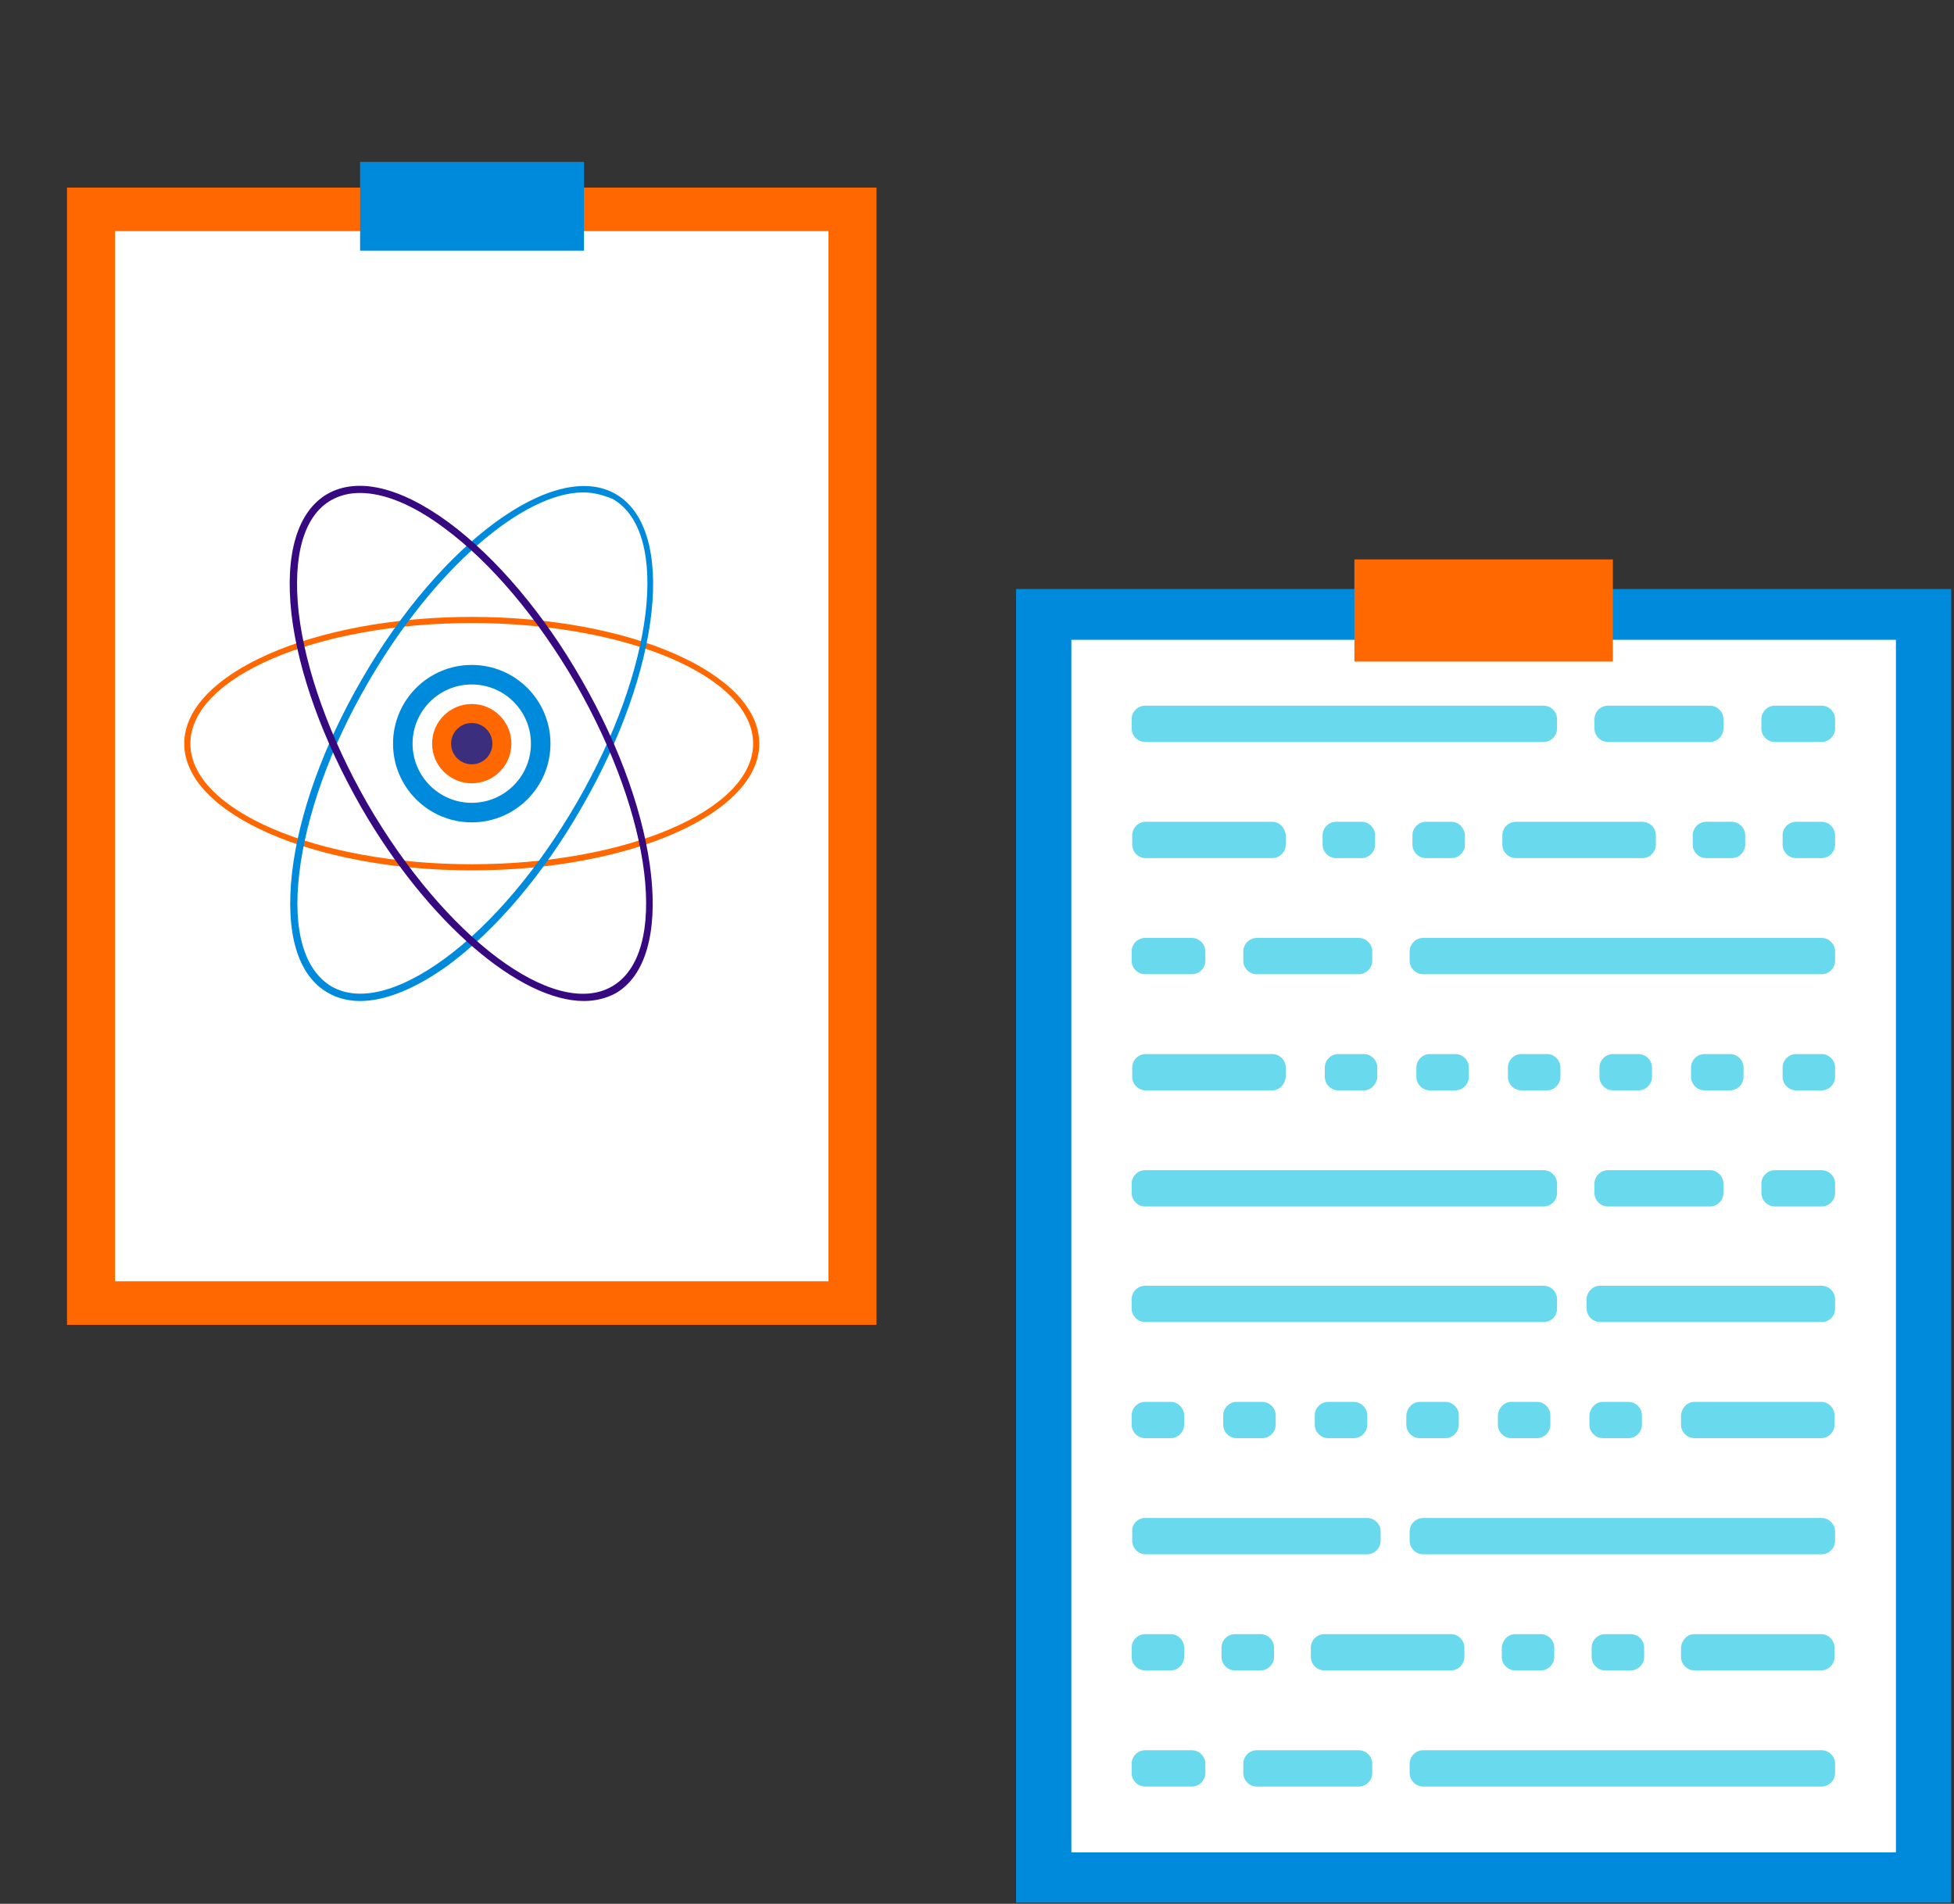
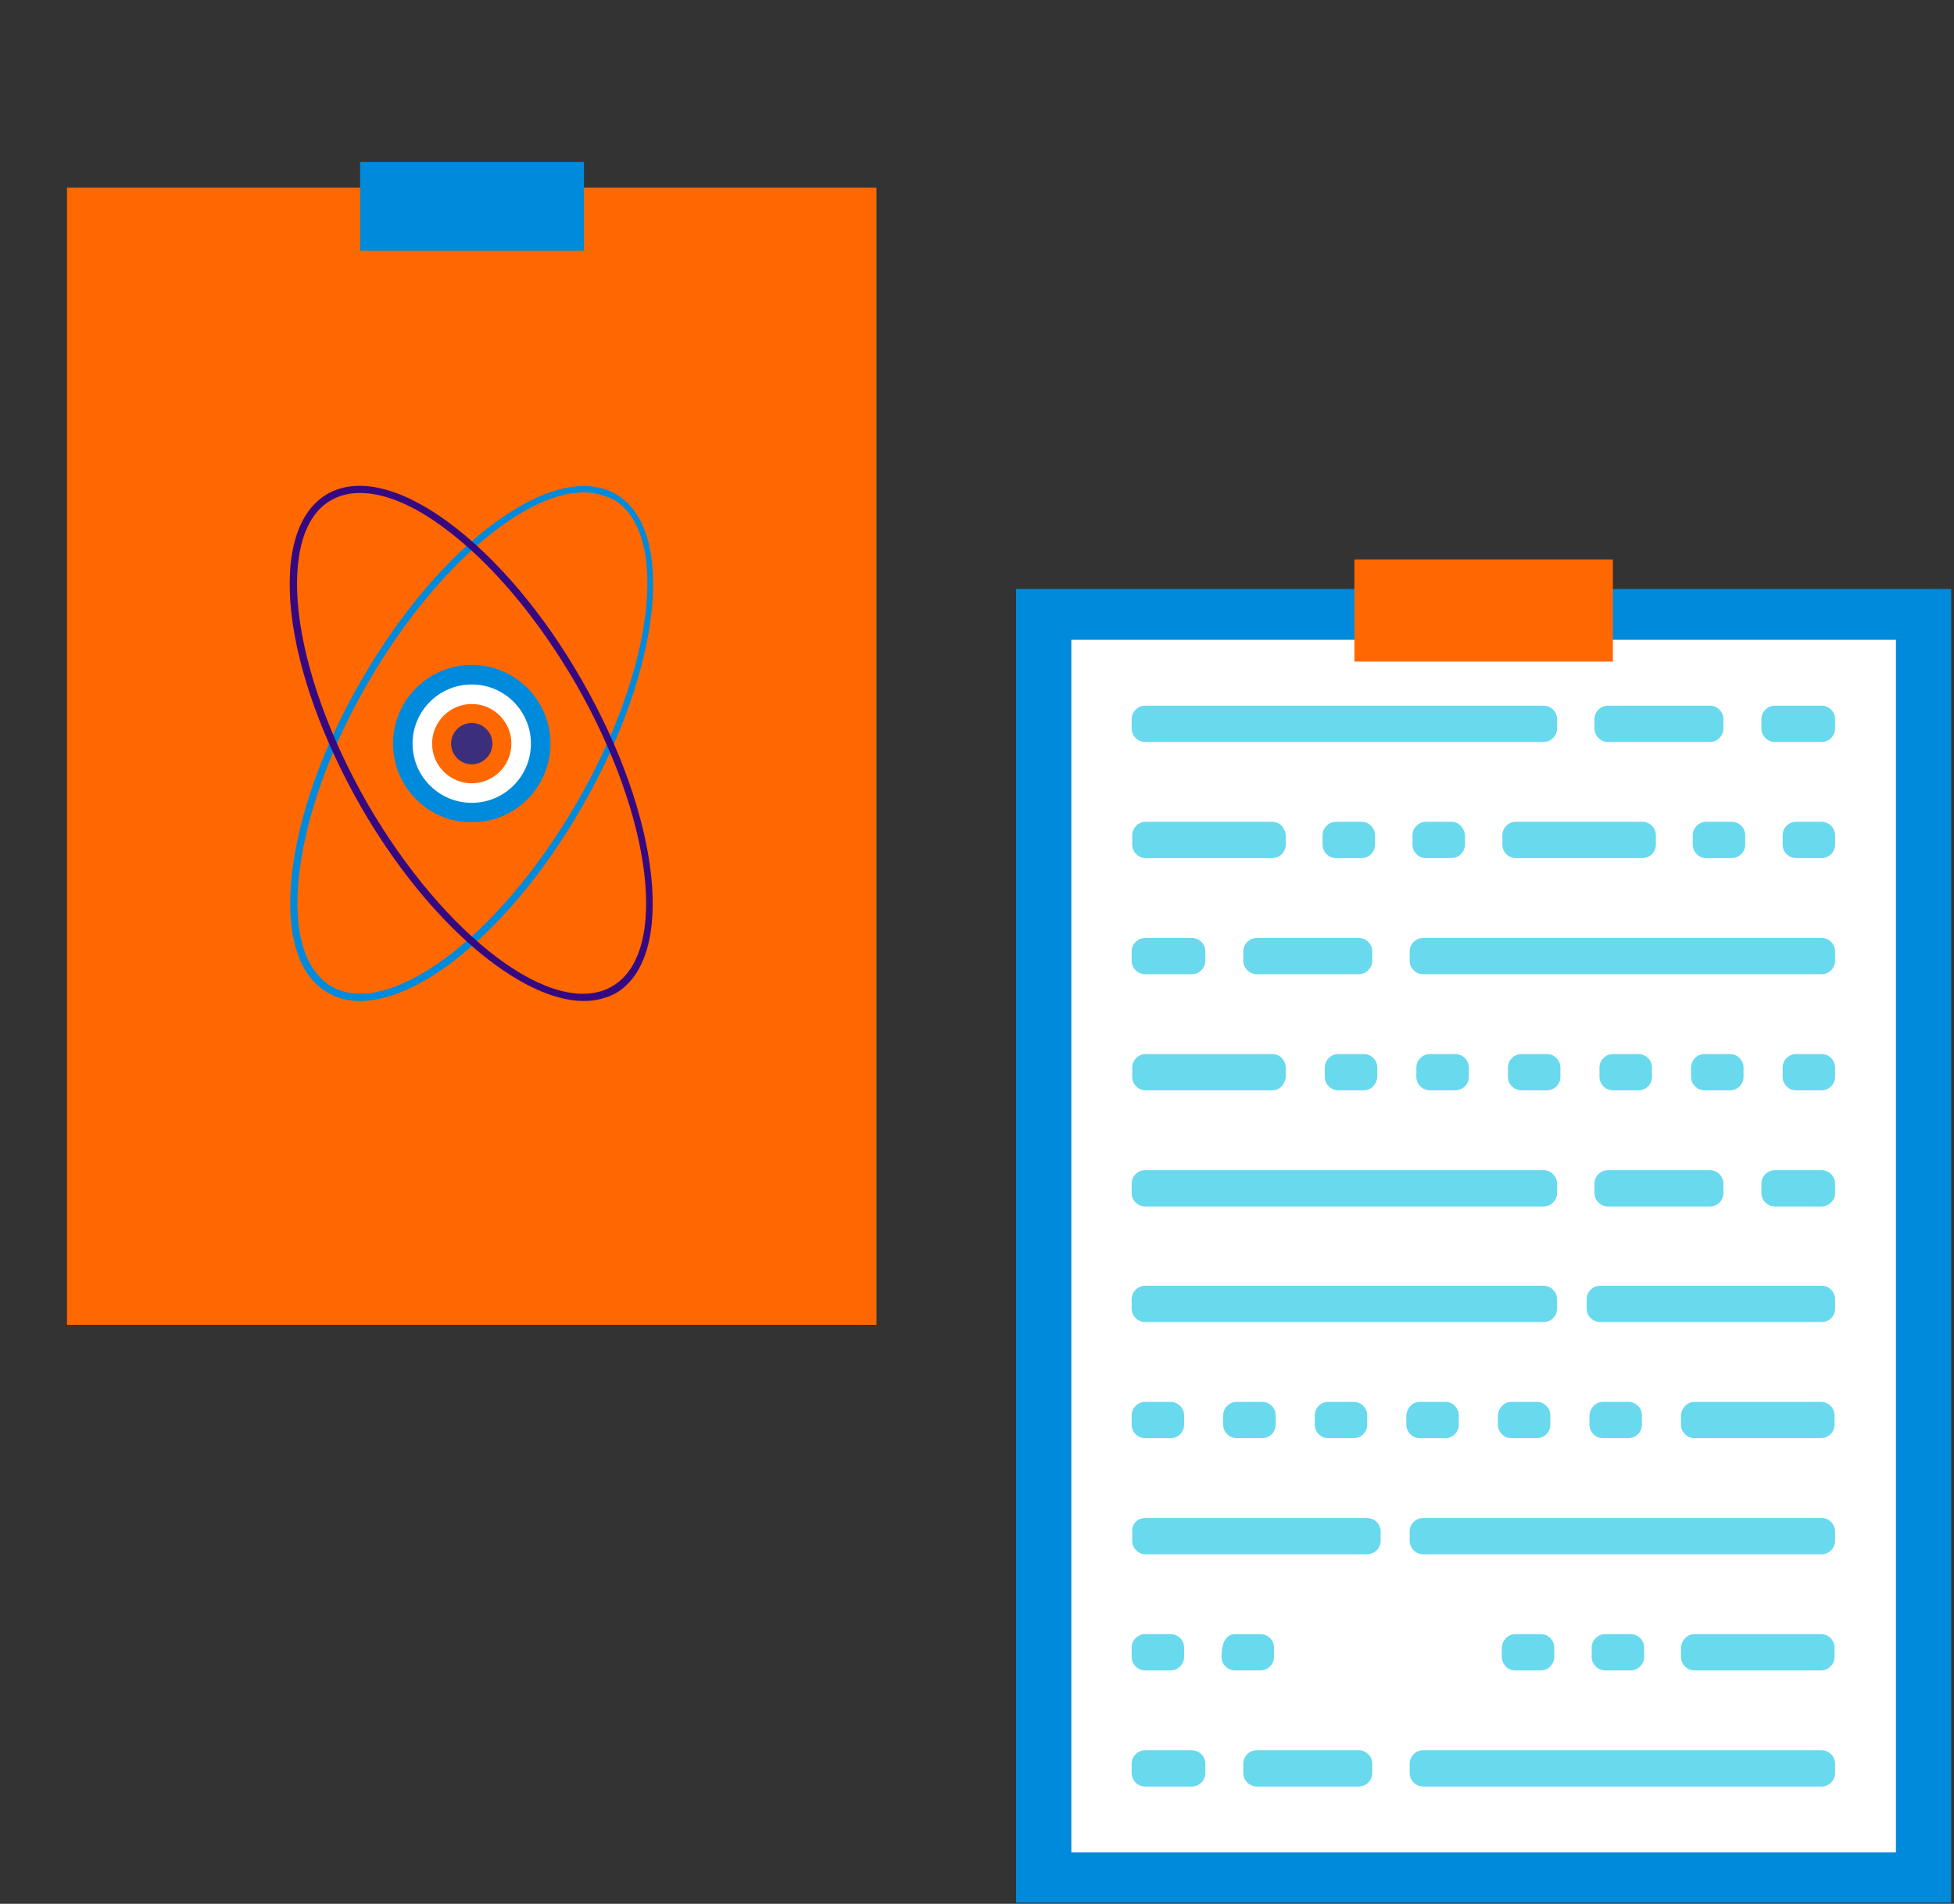
<svg xmlns="http://www.w3.org/2000/svg" width="350" height="341" viewBox="0 0 350 341" fill="none">
  <rect x="0" y="0" width="350" height="341" fill="#333333" stroke="none" />
  <g clip-path="url(#clip0)">
    <path d="M157 33.6H12V237.3H157V33.6Z" fill="#FF6800" />
-     <path d="M148.4 41.4H20.6V229.5H148.4V41.4Z" fill="white" />
    <path d="M104.6 29H64.5V44.9H104.6V29Z" fill="#008ADC" />
    <path d="M84.5 155.9C56.1 155.9 33 145.7 33 133.2C33 120.7 56.1 110.5 84.5 110.5C112.9 110.5 136 120.6 136 133.2C136 145.7 112.9 155.9 84.5 155.9ZM84.5 111.6C56.7 111.6 34.1 121.3 34.1 133.2C34.1 145.1 56.7 154.8 84.5 154.8C112.3 154.8 134.9 145.1 134.9 133.2C134.9 121.2 112.3 111.6 84.5 111.6Z" fill="#FF6800" />
    <path d="M64.5 179.3C62.4 179.3 60.4 178.8 58.7 177.8C53.3 174.7 51.1 167.1 52.3 156.4C53.5 145.9 57.9 133.6 64.8 121.7C79 97.1 99.4 82.2 110.3 88.5C121.2 94.8 118.5 119.9 104.2 144.6C97.4 156.5 88.9 166.5 80.4 172.8C74.5 177.1 69 179.3 64.5 179.3ZM104.5 88.2C93.7 88.2 77.7 101.9 65.9 122.3C59.1 134 54.8 146.2 53.6 156.5C52.4 166.7 54.5 173.8 59.4 176.7C64.3 179.5 71.5 177.7 79.8 171.6C88.2 165.4 96.5 155.5 103.3 143.8C117.2 119.8 120.1 95.4 109.8 89.4C108.1 88.7 106.4 88.2 104.5 88.2Z" fill="#008ADC" />
    <path d="M104.6 179.3C93.2 179.3 76.7 165.4 64.7 144.6C57.9 132.7 53.4 120.4 52.2 109.9C51 99.2 53.3 91.6 58.6 88.5C64 85.4 71.7 87.2 80.4 93.6C88.9 99.9 97.4 109.9 104.2 121.8C118.4 146.5 121.1 171.6 110.3 177.9C108.6 178.8 106.7 179.3 104.6 179.3ZM64.5 88.3C62.6 88.3 60.9 88.7 59.3 89.6C54.4 92.4 52.4 99.6 53.5 109.7C54.7 120 59.1 132.2 65.8 143.9C79.7 167.9 99.3 182.6 109.6 176.7C119.9 170.8 116.9 146.4 103.1 122.4C96.3 110.7 88 100.8 79.6 94.6C74 90.4 68.8 88.3 64.5 88.3Z" fill="#360980" />
    <path d="M84.5 147.3C92.287 147.3 98.6 140.987 98.6 133.2C98.6 125.413 92.287 119.1 84.5 119.1C76.713 119.1 70.4 125.413 70.4 133.2C70.4 140.987 76.713 147.3 84.5 147.3Z" fill="#008ADC" />
    <path d="M84.5 143.8C90.354 143.8 95.1 139.054 95.1 133.2C95.1 127.346 90.354 122.6 84.5 122.6C78.646 122.6 73.9 127.346 73.9 133.2C73.9 139.054 78.646 143.8 84.5 143.8Z" fill="white" />
    <path d="M84.5 140.3C88.421 140.3 91.6 137.121 91.6 133.2C91.6 129.279 88.421 126.1 84.5 126.1C80.579 126.1 77.4 129.279 77.4 133.2C77.4 137.121 80.579 140.3 84.5 140.3Z" fill="#FF6800" />
    <path d="M84.5 136.9C86.543 136.9 88.2 135.243 88.2 133.2C88.2 131.157 86.543 129.5 84.5 129.5C82.456 129.5 80.8 131.157 80.8 133.2C80.8 135.243 82.456 136.9 84.5 136.9Z" fill="#3A2E7D" />
    <path d="M349.5 105.5H182V340.8H349.5V105.5Z" fill="#008ADC" />
    <path d="M339.6 114.6H191.9V331.8H339.6V114.6Z" fill="white" />
    <path d="M276.5 132.9H205.1C203.8 132.9 202.7 131.8 202.7 130.5V128.8C202.7 127.5 203.8 126.4 205.1 126.4H276.5C277.8 126.4 278.9 127.5 278.9 128.8V130.5C278.9 131.8 277.8 132.9 276.5 132.9Z" fill="#69D9EE" />
    <path d="M306.3 132.9H288C286.7 132.9 285.6 131.8 285.6 130.5V128.8C285.6 127.5 286.7 126.4 288 126.4H306.3C307.6 126.4 308.7 127.5 308.7 128.8V130.5C308.7 131.8 307.6 132.9 306.3 132.9Z" fill="#69D9EE" />
    <path d="M326.3 132.9H317.9C316.6 132.9 315.5 131.8 315.5 130.5V128.8C315.5 127.5 316.6 126.4 317.9 126.4H326.3C327.6 126.4 328.7 127.5 328.7 128.8V130.5C328.7 131.8 327.6 132.9 326.3 132.9Z" fill="#69D9EE" />
    <path d="M276.5 216.101H205.1C203.8 216.101 202.7 215.001 202.7 213.701V212.001C202.7 210.701 203.8 209.601 205.1 209.601H276.5C277.8 209.601 278.9 210.701 278.9 212.001V213.701C278.9 215.001 277.8 216.101 276.5 216.101Z" fill="#69D9EE" />
    <path d="M306.3 216.101H288C286.7 216.101 285.6 215.001 285.6 213.701V212.001C285.6 210.701 286.7 209.601 288 209.601H306.3C307.6 209.601 308.7 210.701 308.7 212.001V213.701C308.7 215.001 307.6 216.101 306.3 216.101Z" fill="#69D9EE" />
    <path d="M326.3 216.101H317.9C316.6 216.101 315.5 215.001 315.5 213.701V212.001C315.5 210.701 316.6 209.601 317.9 209.601H326.3C327.6 209.601 328.7 210.701 328.7 212.001V213.701C328.7 215.001 327.6 216.101 326.3 216.101Z" fill="#69D9EE" />
    <path d="M254.9 168H326.3C327.6 168 328.7 169.1 328.7 170.4V172.1C328.7 173.4 327.6 174.5 326.3 174.5H254.9C253.6 174.5 252.5 173.4 252.5 172.1V170.4C252.5 169.1 253.6 168 254.9 168Z" fill="#69D9EE" />
    <path d="M225.1 168H243.4C244.7 168 245.8 169.1 245.8 170.4V172.1C245.8 173.4 244.7 174.5 243.4 174.5H225.1C223.8 174.5 222.7 173.4 222.7 172.1V170.4C222.7 169.1 223.8 168 225.1 168Z" fill="#69D9EE" />
    <path d="M205.1 168H213.5C214.8 168 215.9 169.1 215.9 170.4V172.1C215.9 173.4 214.8 174.5 213.5 174.5H205.1C203.8 174.5 202.7 173.4 202.7 172.1V170.4C202.7 169.1 203.8 168 205.1 168Z" fill="#69D9EE" />
    <path d="M254.9 313.5H326.3C327.6 313.5 328.7 314.6 328.7 315.9V317.6C328.7 318.9 327.6 320 326.3 320H254.9C253.6 320 252.5 318.9 252.5 317.6V315.9C252.5 314.6 253.6 313.5 254.9 313.5Z" fill="#69D9EE" />
    <path d="M225.1 313.5H243.4C244.7 313.5 245.8 314.6 245.8 315.9V317.6C245.8 318.9 244.7 320 243.4 320H225.1C223.8 320 222.7 318.9 222.7 317.6V315.9C222.7 314.6 223.8 313.5 225.1 313.5Z" fill="#69D9EE" />
    <path d="M205.1 313.5H213.5C214.8 313.5 215.9 314.6 215.9 315.9V317.6C215.9 318.9 214.8 320 213.5 320H205.1C203.8 320 202.7 318.9 202.7 317.6V315.9C202.7 314.6 203.8 313.5 205.1 313.5Z" fill="#69D9EE" />
    <path d="M254.9 271.9H326.3C327.6 271.9 328.7 273 328.7 274.3V276C328.7 277.3 327.6 278.4 326.3 278.4H254.9C253.6 278.4 252.5 277.3 252.5 276V274.3C252.5 273 253.6 271.9 254.9 271.9Z" fill="#69D9EE" />
    <path d="M205.1 271.9H244.9C246.2 271.9 247.3 273 247.3 274.3V276C247.3 277.3 246.2 278.4 244.9 278.4H205.2C203.9 278.4 202.8 277.3 202.8 276V274.3C202.7 273 203.8 271.9 205.1 271.9Z" fill="#69D9EE" />
    <path d="M205.1 292.7H209.7C211 292.7 212.1 293.8 212.1 295.1V296.8C212.1 298.1 211 299.2 209.7 299.2H205.1C203.8 299.2 202.7 298.1 202.7 296.8V295.1C202.7 293.8 203.8 292.7 205.1 292.7Z" fill="#69D9EE" />
-     <path d="M221.2 292.7H225.8C227.1 292.7 228.2 293.8 228.2 295.1V296.8C228.2 298.1 227.1 299.2 225.8 299.2H221.2C219.9 299.2 218.8 298.1 218.8 296.8V295.1C218.8 293.8 219.9 292.7 221.2 292.7Z" fill="#69D9EE" />
+     <path d="M221.2 292.7H225.8C227.1 292.7 228.2 293.8 228.2 295.1V296.8C228.2 298.1 227.1 299.2 225.8 299.2H221.2C219.9 299.2 218.8 298.1 218.8 296.8C218.8 293.8 219.9 292.7 221.2 292.7Z" fill="#69D9EE" />
    <path d="M287.5 292.7H292.1C293.4 292.7 294.5 293.8 294.5 295.1V296.8C294.5 298.1 293.4 299.2 292.1 299.2H287.5C286.2 299.2 285.1 298.1 285.1 296.8V295.1C285.1 293.8 286.2 292.7 287.5 292.7Z" fill="#69D9EE" />
    <path d="M271.4 292.7H276C277.3 292.7 278.4 293.8 278.4 295.1V296.8C278.4 298.1 277.3 299.2 276 299.2H271.4C270.1 299.2 269 298.1 269 296.8V295.1C269.1 293.8 270.1 292.7 271.4 292.7Z" fill="#69D9EE" />
-     <path d="M237.2 292.7H259.9C261.2 292.7 262.3 293.8 262.3 295.1V296.8C262.3 298.1 261.2 299.2 259.9 299.2H237.2C235.9 299.2 234.8 298.1 234.8 296.8V295.1C234.8 293.8 235.9 292.7 237.2 292.7Z" fill="#69D9EE" />
    <path d="M303.5 292.7H326.2C327.5 292.7 328.6 293.8 328.6 295.1V296.8C328.6 298.1 327.5 299.2 326.2 299.2H303.5C302.2 299.2 301.1 298.1 301.1 296.8V295.1C301.2 293.8 302.2 292.7 303.5 292.7Z" fill="#69D9EE" />
    <path d="M205.1 251.101H209.7C211 251.101 212.1 252.201 212.1 253.501V255.201C212.1 256.501 211 257.601 209.7 257.601H205.1C203.8 257.601 202.7 256.501 202.7 255.201V253.501C202.7 252.201 203.8 251.101 205.1 251.101Z" fill="#69D9EE" />
    <path d="M221.5 251.101H226.1C227.4 251.101 228.5 252.201 228.5 253.501V255.201C228.5 256.501 227.4 257.601 226.1 257.601H221.5C220.2 257.601 219.1 256.501 219.1 255.201V253.501C219.1 252.201 220.2 251.101 221.5 251.101Z" fill="#69D9EE" />
    <path d="M237.9 251.101H242.5C243.8 251.101 244.9 252.201 244.9 253.501V255.201C244.9 256.501 243.8 257.601 242.5 257.601H237.9C236.6 257.601 235.5 256.501 235.5 255.201V253.501C235.5 252.201 236.6 251.101 237.9 251.101Z" fill="#69D9EE" />
    <path d="M254.3 251.101H258.9C260.2 251.101 261.3 252.201 261.3 253.501V255.201C261.3 256.501 260.2 257.601 258.9 257.601H254.3C253 257.601 251.9 256.501 251.9 255.201V253.501C252 252.201 253 251.101 254.3 251.101Z" fill="#69D9EE" />
    <path d="M287.1 251.101H291.7C293 251.101 294.1 252.201 294.1 253.501V255.201C294.1 256.501 293 257.601 291.7 257.601H287.1C285.8 257.601 284.7 256.501 284.7 255.201V253.501C284.8 252.201 285.8 251.101 287.1 251.101Z" fill="#69D9EE" />
    <path d="M270.7 251.101H275.3C276.6 251.101 277.7 252.201 277.7 253.501V255.201C277.7 256.501 276.6 257.601 275.3 257.601H270.7C269.4 257.601 268.3 256.501 268.3 255.201V253.501C268.4 252.201 269.4 251.101 270.7 251.101Z" fill="#69D9EE" />
    <path d="M303.5 251.101H326.2C327.5 251.101 328.6 252.201 328.6 253.501V255.201C328.6 256.501 327.5 257.601 326.2 257.601H303.5C302.2 257.601 301.1 256.501 301.1 255.201V253.501C301.2 252.201 302.2 251.101 303.5 251.101Z" fill="#69D9EE" />
    <path d="M326.3 195.3H321.7C320.4 195.3 319.3 194.2 319.3 192.9V191.2C319.3 189.9 320.4 188.8 321.7 188.8H326.3C327.6 188.8 328.7 189.9 328.7 191.2V192.9C328.7 194.2 327.6 195.3 326.3 195.3Z" fill="#69D9EE" />
    <path d="M309.9 195.3H305.3C304 195.3 302.9 194.2 302.9 192.9V191.2C302.9 189.9 304 188.8 305.3 188.8H309.9C311.2 188.8 312.3 189.9 312.3 191.2V192.9C312.3 194.2 311.2 195.3 309.9 195.3Z" fill="#69D9EE" />
    <path d="M293.5 195.3H288.9C287.6 195.3 286.5 194.2 286.5 192.9V191.2C286.5 189.9 287.6 188.8 288.9 188.8H293.5C294.8 188.8 295.9 189.9 295.9 191.2V192.9C295.9 194.2 294.8 195.3 293.5 195.3Z" fill="#69D9EE" />
    <path d="M277.1 195.3H272.5C271.2 195.3 270.1 194.2 270.1 192.9V191.2C270.1 189.9 271.2 188.8 272.5 188.8H277.1C278.4 188.8 279.5 189.9 279.5 191.2V192.9C279.5 194.2 278.4 195.3 277.1 195.3Z" fill="#69D9EE" />
    <path d="M244.3 195.3H239.7C238.4 195.3 237.3 194.2 237.3 192.9V191.2C237.3 189.9 238.4 188.8 239.7 188.8H244.3C245.6 188.8 246.7 189.9 246.7 191.2V192.9C246.6 194.2 245.6 195.3 244.3 195.3Z" fill="#69D9EE" />
    <path d="M260.7 195.3H256.1C254.8 195.3 253.7 194.2 253.7 192.9V191.2C253.7 189.9 254.8 188.8 256.1 188.8H260.7C262 188.8 263.1 189.9 263.1 191.2V192.9C263.1 194.2 262 195.3 260.7 195.3Z" fill="#69D9EE" />
    <path d="M227.9 195.3H205.2C203.9 195.3 202.8 194.2 202.8 192.9V191.2C202.8 189.9 203.9 188.8 205.2 188.8H227.9C229.2 188.8 230.3 189.9 230.3 191.2V192.9C230.2 194.2 229.2 195.3 227.9 195.3Z" fill="#69D9EE" />
    <path d="M326.3 147.2H321.7C320.4 147.2 319.3 148.3 319.3 149.6V151.3C319.3 152.6 320.4 153.7 321.7 153.7H326.3C327.6 153.7 328.7 152.6 328.7 151.3V149.6C328.7 148.3 327.6 147.2 326.3 147.2Z" fill="#69D9EE" />
    <path d="M310.2 147.2H305.6C304.3 147.2 303.2 148.3 303.2 149.6V151.3C303.2 152.6 304.3 153.7 305.6 153.7H310.2C311.5 153.7 312.6 152.6 312.6 151.3V149.6C312.6 148.3 311.5 147.2 310.2 147.2Z" fill="#69D9EE" />
    <path d="M243.9 147.2H239.3C238 147.2 236.9 148.3 236.9 149.6V151.3C236.9 152.6 238 153.7 239.3 153.7H243.9C245.2 153.7 246.3 152.6 246.3 151.3V149.6C246.3 148.3 245.2 147.2 243.9 147.2Z" fill="#69D9EE" />
    <path d="M260 147.2H255.4C254.1 147.2 253 148.3 253 149.6V151.3C253 152.6 254.1 153.7 255.4 153.7H260C261.3 153.7 262.4 152.6 262.4 151.3V149.6C262.3 148.3 261.3 147.2 260 147.2Z" fill="#69D9EE" />
    <path d="M294.2 147.2H271.5C270.2 147.2 269.1 148.3 269.1 149.6V151.3C269.1 152.6 270.2 153.7 271.5 153.7H294.2C295.5 153.7 296.6 152.6 296.6 151.3V149.6C296.6 148.3 295.5 147.2 294.2 147.2Z" fill="#69D9EE" />
    <path d="M227.9 147.2H205.2C203.9 147.2 202.8 148.3 202.8 149.6V151.3C202.8 152.6 203.9 153.7 205.2 153.7H227.9C229.2 153.7 230.3 152.6 230.3 151.3V149.6C230.2 148.3 229.2 147.2 227.9 147.2Z" fill="#69D9EE" />
    <path d="M276.5 236.8H205.1C203.8 236.8 202.7 235.7 202.7 234.4V232.7C202.7 231.4 203.8 230.3 205.1 230.3H276.5C277.8 230.3 278.9 231.4 278.9 232.7V234.4C278.9 235.8 277.8 236.8 276.5 236.8Z" fill="#69D9EE" />
    <path d="M326.3 236.8H286.6C285.3 236.8 284.2 235.7 284.2 234.4V232.7C284.2 231.4 285.3 230.3 286.6 230.3H326.3C327.6 230.3 328.7 231.4 328.7 232.7V234.4C328.7 235.8 327.6 236.8 326.3 236.8Z" fill="#69D9EE" />
    <path d="M288.9 100.2H242.6V118.5H288.9V100.2Z" fill="#FF6800" />
  </g>
  <defs>
    <clipPath id="clip0">
      <rect width="349.5" height="340.9" fill="white" />
    </clipPath>
  </defs>
</svg>